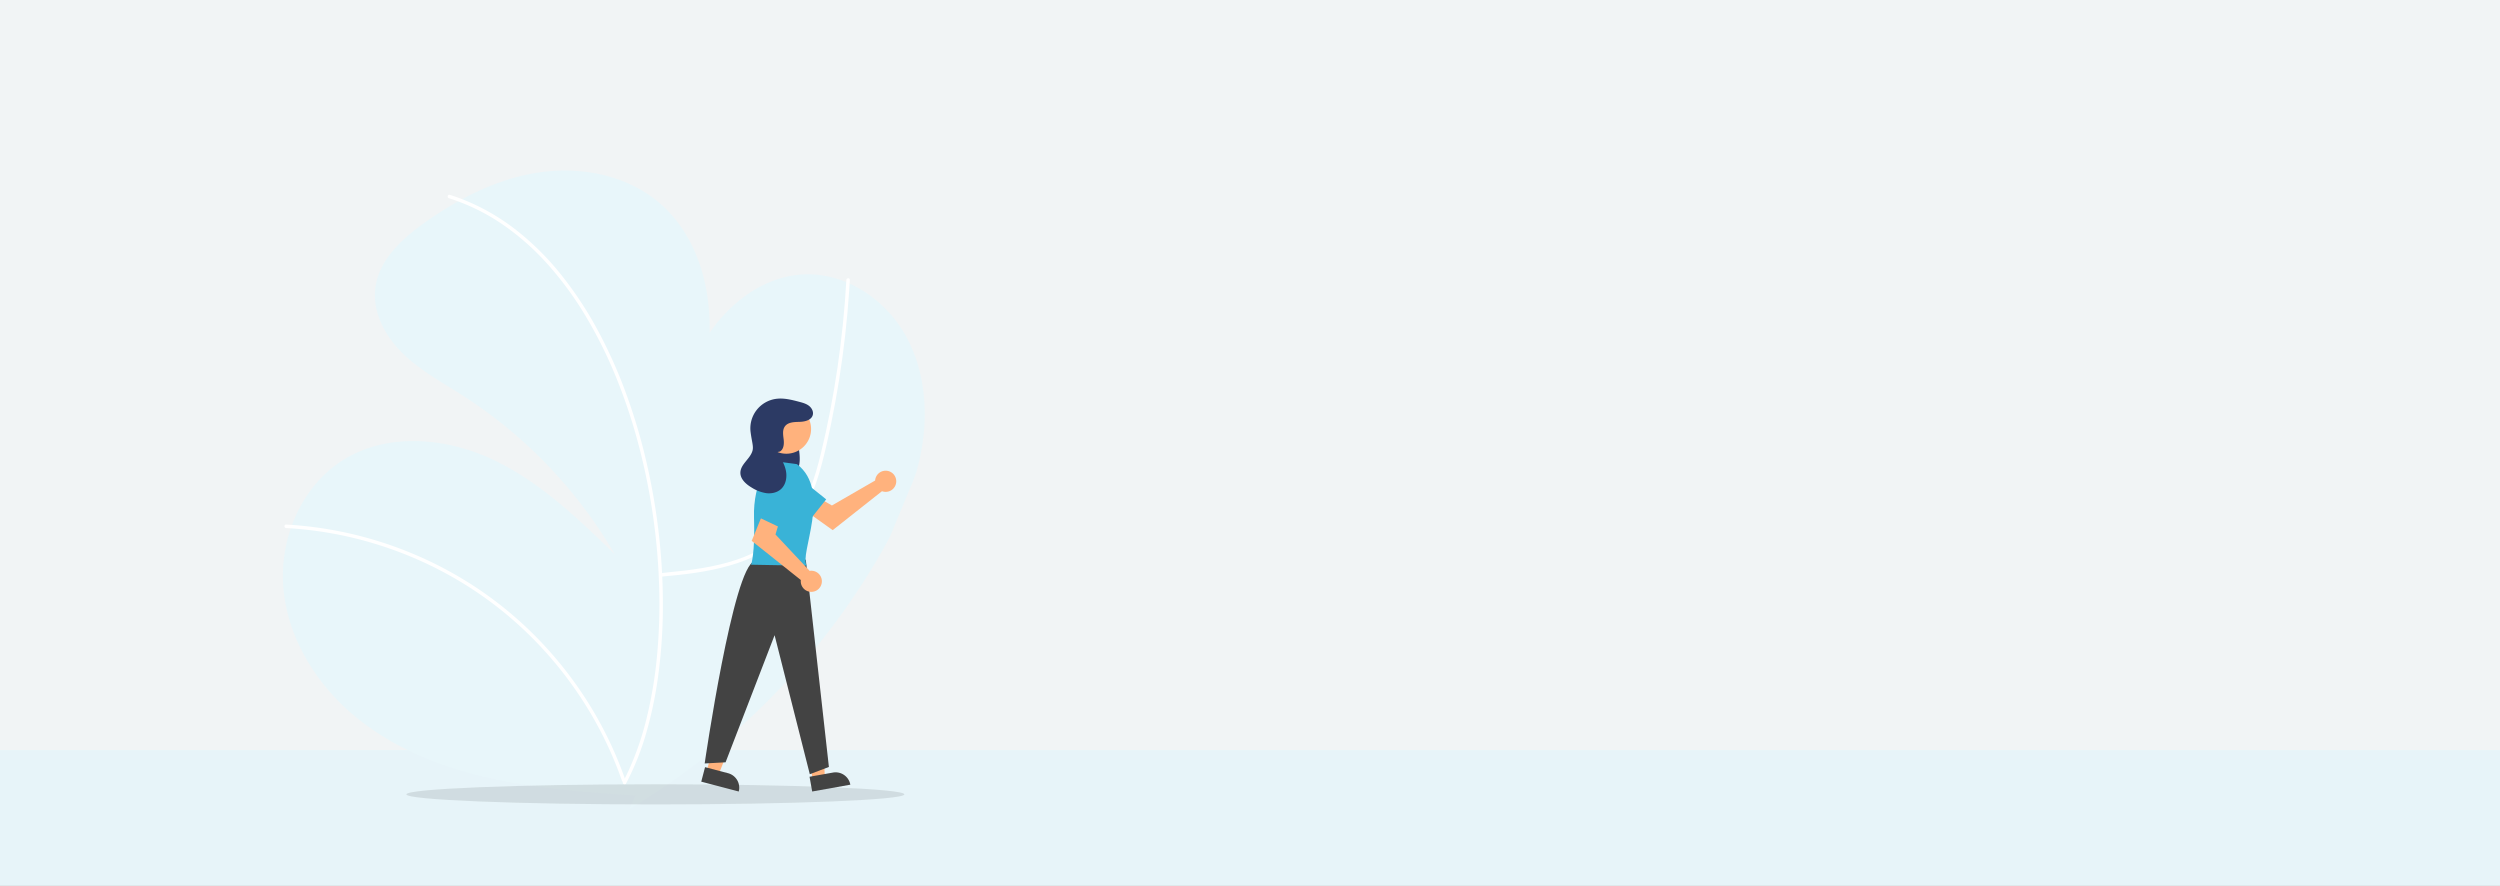
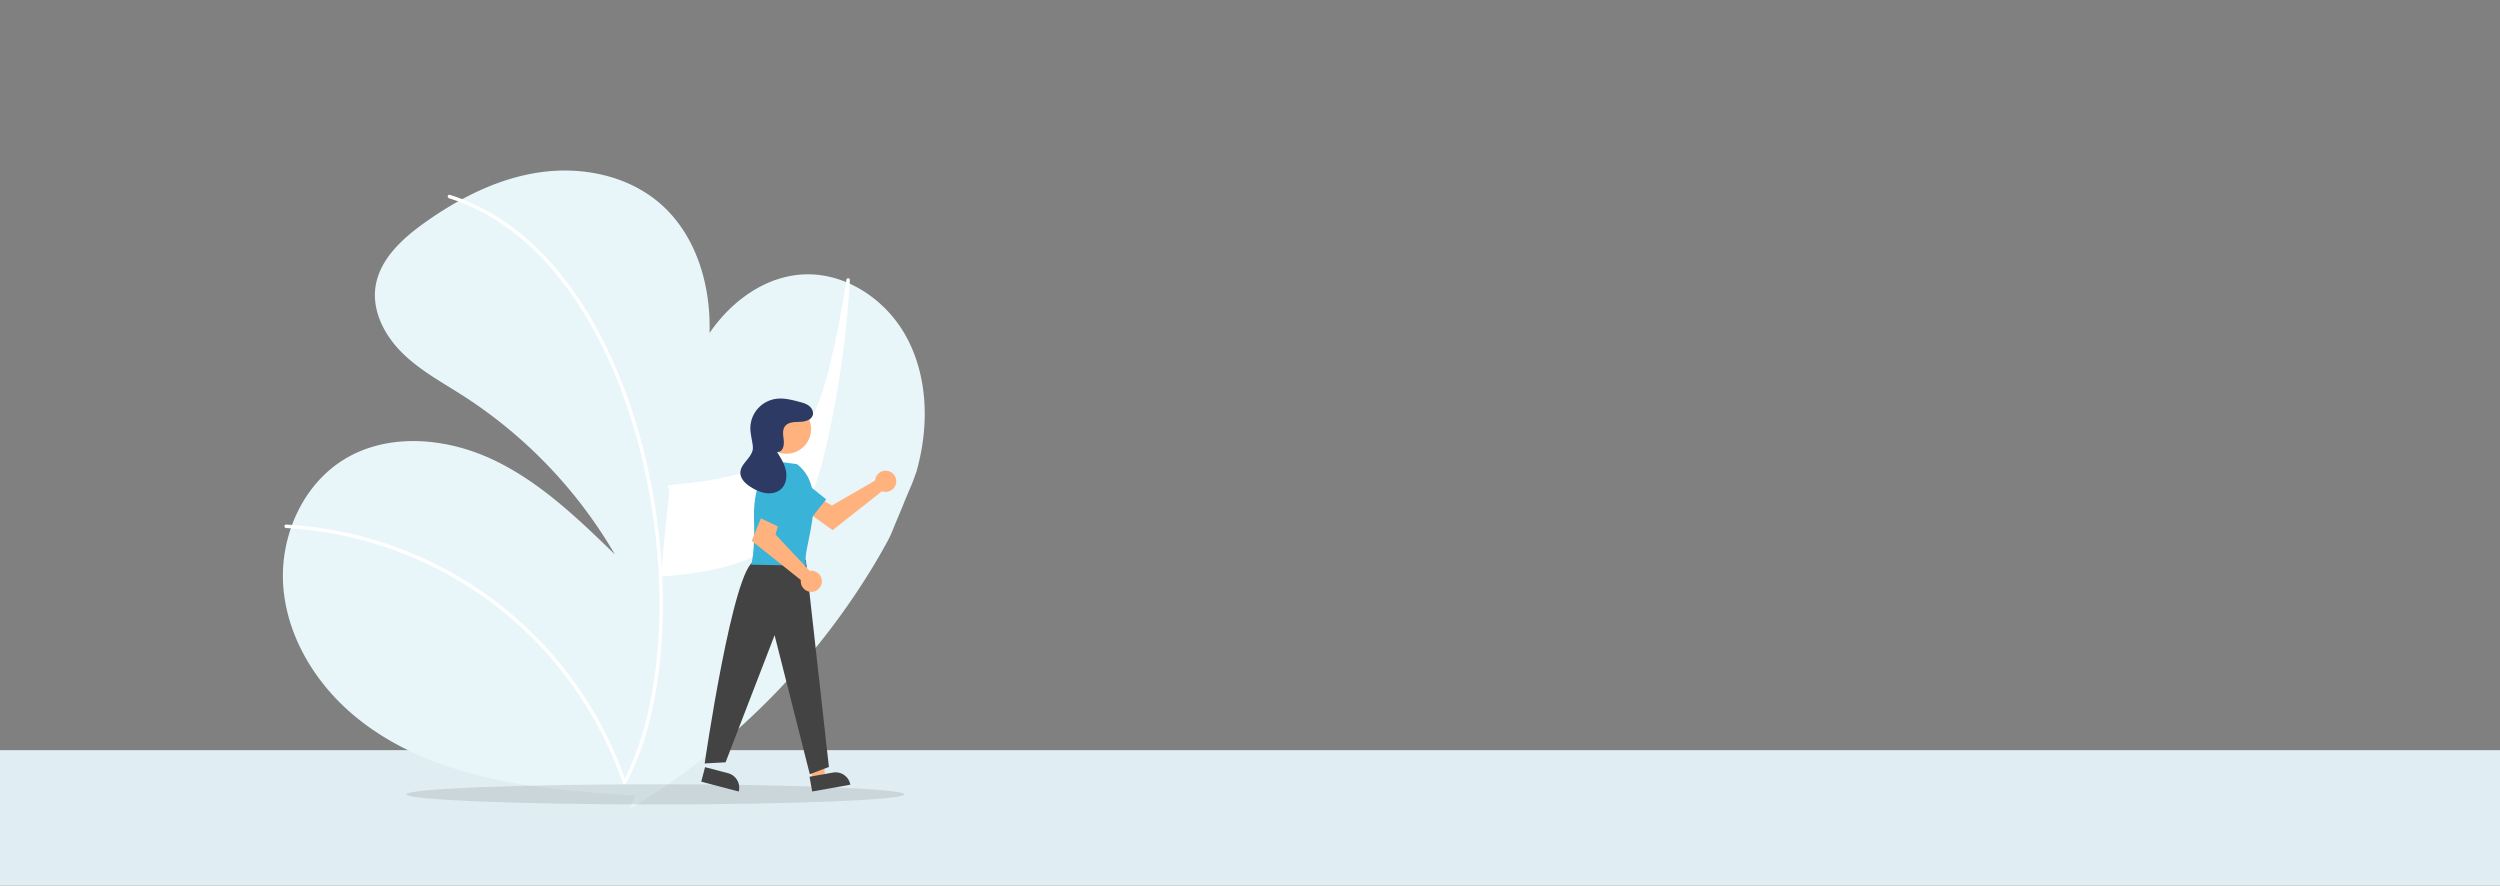
<svg xmlns="http://www.w3.org/2000/svg" width="1920" height="680.151" viewBox="0 0 1920 680.151">
  <rect x="0" y="0" width="1920" height="680.151" fill="#808080" stroke="none" />
  <g id="Group_9" data-name="Group 9" transform="translate(0 -192)">
    <g id="Group_185" data-name="Group 185" transform="translate(0.5)">
-       <rect id="Rectangle_86" data-name="Rectangle 86" width="1920" height="680.151" transform="translate(-0.5 192)" fill="#f9fcfd" opacity="0.93" />
      <rect id="Rectangle_77" data-name="Rectangle 77" width="1920" height="104.067" transform="translate(-0.5 768.084)" fill="#e7f5fa" opacity="0.93" />
    </g>
    <path id="Vector" d="M490.128,216.138q-1.3,6.834-3.114,13.53c-.131.518-.278,1.029-.425,1.547,0,0-2.849,8.1-3.834,10.313s-5.309,12.458-5.877,13.971c-.77,2.049-7.536,17.967-8.768,21.231a83.241,83.241,0,0,1-3.765,7.954c-.51.951-1.028,1.9-1.545,2.839-2.673,4.873-5.455,9.693-8.3,14.45a549.009,549.009,0,0,1-188.282,188.4l4.574-10.335-5.038-.348c-36.507-2.5-73.137-5.268-108.787-13.483-37.295-8.594-73.778-23.5-103.007-48.216S3.294,357.963.319,319.765a112.206,112.206,0,0,1,3.917-39c6.853-24.383,21.827-46.321,43.43-59.3,33.934-20.383,78.2-16.229,113.971.727s64.878,45.006,93.3,72.576a360.617,360.617,0,0,0-116.6-121.852c-15.885-10.18-32.744-19.246-46.25-32.436s-23.457-31.662-21.07-50.39c2.712-21.242,20.088-37.363,37.5-49.794,6.954-4.966,14.131-9.677,21.533-14.009,20.884-12.253,43.476-21.5,67.335-24.924,32.319-4.649,67.227,2.406,92,23.694,27.915,23.988,39.365,62.674,38.276,99.681,17.2-25.033,43.723-44.194,73.678-45.006,31.1-.835,60.659,18.836,76.235,45.8S495.946,185.544,490.128,216.138Z" transform="translate(217.262 322.977)" fill="#e8f6fa" />
    <g transform="translate(213.98 314.799)">
-       <path id="Vector-2" data-name="Vector" d="M1.281,229.2c18.214-1.606,35.04-3.482,52.69-8.483,17.109-4.847,33.572-12.961,45.751-26.21,13.1-14.25,20.171-32.757,25.16-51.18,2.782-10.272,5.067-20.687,7.224-31.105q3.51-16.956,6.237-34.063,5.429-34.05,7.752-68.5.281-4.182.514-8.367c.1-1.721-2.577-1.715-2.673,0q-1.908,33.959-6.865,67.654c-3.261,22.07-7.433,44.044-12.727,65.718-4.485,18.361-10.291,37.01-21.793,52.295-10.786,14.334-26.364,23.7-43.184,29.3-17.116,5.7-35.163,7.974-53.048,9.666-2.194.208-2.844.405-5.039.6-1.7.15-1.716,2.828,0,2.677Z" transform="translate(292.099 90.904)" fill="#fff" />
+       <path id="Vector-2" data-name="Vector" d="M1.281,229.2c18.214-1.606,35.04-3.482,52.69-8.483,17.109-4.847,33.572-12.961,45.751-26.21,13.1-14.25,20.171-32.757,25.16-51.18,2.782-10.272,5.067-20.687,7.224-31.105q3.51-16.956,6.237-34.063,5.429-34.05,7.752-68.5.281-4.182.514-8.367c.1-1.721-2.577-1.715-2.673,0c-3.261,22.07-7.433,44.044-12.727,65.718-4.485,18.361-10.291,37.01-21.793,52.295-10.786,14.334-26.364,23.7-43.184,29.3-17.116,5.7-35.163,7.974-53.048,9.666-2.194.208-2.844.405-5.039.6-1.7.15-1.716,2.828,0,2.677Z" transform="translate(292.099 90.904)" fill="#fff" />
      <path id="Vector-3" data-name="Vector" d="M1.287,2.679a289.425,289.425,0,0,1,67.76,11.955,292.652,292.652,0,0,1,63.106,27.5A285.721,285.721,0,0,1,185.295,82.2a292.988,292.988,0,0,1,41.511,49.556,290.293,290.293,0,0,1,29.7,57.656q1.412,3.721,2.72,7.481c.563,1.616,3.147.921,2.578-.712a293.058,293.058,0,0,0-28.378-59.09,296.66,296.66,0,0,0-40.718-51.358A288.993,288.993,0,0,0,140.73,44.194,294.839,294.839,0,0,0,9.712.583Q5.5.23,1.287,0c-1.719-.094-1.714,2.583,0,2.677Z" transform="translate(4.501 280.065)" fill="#fff" />
      <path id="Vector-4" data-name="Vector" d="M.931,2.649A157.383,157.383,0,0,1,42.268,22.874,194.2,194.2,0,0,1,77.556,54.249a260.1,260.1,0,0,1,29.221,40.319A344.145,344.145,0,0,1,130.01,141.86,428.3,428.3,0,0,1,146.929,193.3a481.266,481.266,0,0,1,10.819,53.743A480.354,480.354,0,0,1,162.4,301.09a428.673,428.673,0,0,1-1.529,51.848,330.611,330.611,0,0,1-7.775,47.733,225.728,225.728,0,0,1-14.027,41.275q-2.084,4.518-4.421,8.912c-.809,1.52,1.5,2.873,2.308,1.351a206.461,206.461,0,0,0,15.788-39.784,308.431,308.431,0,0,0,9.415-46.8,407.67,407.67,0,0,0,3.111-51.743,475.337,475.337,0,0,0-3.236-54.372,490.29,490.29,0,0,0-9.418-54.329,443.742,443.742,0,0,0-15.747-52.911,368.365,368.365,0,0,0-21.9-48.692A282.3,282.3,0,0,0,86.9,61.147a209.184,209.184,0,0,0-34.3-34.034A165.823,165.823,0,0,0,12.368,3.881Q7.078,1.773,1.642.068C0-.45-.707,2.133.931,2.649Z" transform="translate(129.851 26.778)" fill="#fff" />
      <path id="Vector-5" data-name="Vector" d="M382.452,7.736c0,4.272-85.615,7.736-191.226,7.736S0,12.008,0,7.736,85.615,0,191.226,0,382.452,3.463,382.452,7.736Z" transform="translate(98.127 479.529)" opacity="0.1" />
      <path id="Vector-6" data-name="Vector" d="M50.043,6.264a8.151,8.151,0,0,0-.185,1.269L16.668,26.7,8.6,22.054,0,33.326,17.258,45.642,55.123,15.734a8.124,8.124,0,1,0-5.081-9.469Z" transform="translate(408.261 238.712)" fill="#ffb27d" />
      <path id="Vector-7" data-name="Vector" d="M4.32,18.7,30.453,37.349,42.142,22.677,16.737,2.268A10.288,10.288,0,0,0,1.911,4.325h0A10.315,10.315,0,0,0,4.32,18.7Z" transform="translate(378.395 238.037)" fill="#39b3d7" />
-       <path id="Vector-8" data-name="Vector" d="M0,35.386l9.163,2.4L22.785,3.548,9.262,0Z" transform="translate(328.769 434.134)" fill="#ffb27d" />
      <path id="Vector-9" data-name="Vector" d="M0,0H29.772V11.515H11.5A11.5,11.5,0,0,1,3.369,8.142,11.521,11.521,0,0,1,0,0Z" transform="matrix(-0.967, -0.254, 0.253, -0.967, 353.374, 485.078)" fill="#434343" />
      <path id="Vector-10" data-name="Vector" d="M6.424,38.472,15.749,36.8,13.762,0,0,2.461Z" transform="translate(403.798 437.58)" fill="#ffb27d" />
      <path id="Vector-11" data-name="Vector" d="M0,0H29.771V11.516H11.5a11.491,11.491,0,0,1-4.4-.877,11.5,11.5,0,0,1-3.732-2.5A11.516,11.516,0,0,1,.876,4.407,11.527,11.527,0,0,1,0,0Z" transform="matrix(-0.984, 0.176, -0.176, -0.984, 439.077, 479.837)" fill="#434343" />
-       <path id="Vector-12" data-name="Vector" d="M16.271,2.329c2.3.56,4.167,2.9,5.29,5.62a39.24,39.24,0,0,1,2.089,8.83c.882,5.614,1.729,11.691-.1,16.89-2.138,6.094-7.836,9.285-12.778,7.785S1.9,34.324.561,27.844A33,33,0,0,1,2.82,8.439c1.4-3.2,3.339-6.153,5.911-7.6A5.829,5.829,0,0,1,16.51,2.466" transform="translate(375.589 203.059)" fill="#2c3a64" />
      <path id="Vector-13" data-name="Vector" d="M77.649,0,95.4,159.195,80.74,164.769,53.7,58.017,16.049,155.624,0,156.517S22.02,4.641,38.339,1.19Z" transform="translate(327.212 307.024)" fill="#434343" />
      <path id="Vector-14" data-name="Vector" d="M37.953,19A18.977,18.977,0,1,1,18.977,0,18.988,18.988,0,0,1,37.953,19Z" transform="translate(370.974 187.705)" fill="#ffb27d" />
      <path id="Vector-15" data-name="Vector" d="M35.219,2.678,14.712,0S1.337,16.068,2.229,43.742,0,79.9,0,79.9l42.758.774C36.577,72.16,62.43,23.288,35.219,2.678Z" transform="translate(362.876 230.997)" fill="#39b3d7" />
      <path id="Vector-16" data-name="Vector" d="M45.789,42.58a8.123,8.123,0,0,0-1.276.11L18.278,14.729,20.953,5.8,8.025,0,0,19.639,37.745,49.7a8.106,8.106,0,1,0,8.044-7.119Z" transform="translate(363.322 272.953)" fill="#ffb27d" />
      <path id="Vector-17" data-name="Vector" d="M12.151,6.4,0,36.143l16.941,8.034L30.97,14.747A10.309,10.309,0,0,0,25.577.767h0A10.293,10.293,0,0,0,12.151,6.4Z" transform="translate(368.226 238.149)" fill="#39b3d7" />
      <path id="Vector-18" data-name="Vector" d="M30.346,40.683c2.973-1.717,3.291-5.86,2.887-9.273s-1.079-7.218.925-10.008c2.391-3.331,7.2-3.4,11.292-3.506s9.083-1.309,10.144-5.271c.7-2.618-.8-5.427-2.952-7.07s-4.846-2.37-7.464-3.06C39.321.949,33.274-.609,27.278.24A22.842,22.842,0,0,0,7.837,25.752c.971,7.62,2.378,10.948,1.454,14.308C7.57,46.319.15,50.339,0,56.828-.113,61.9,4.365,65.82,8.734,68.4a29.29,29.29,0,0,0,11.2,4.258c3.994.479,8.294-.438,11.269-3.148,3.837-3.5,4.787-9.336,3.686-14.412s-3.923-9.584-6.715-13.962" transform="translate(354.641 183.295)" fill="#2c3a64" />
    </g>
  </g>
</svg>